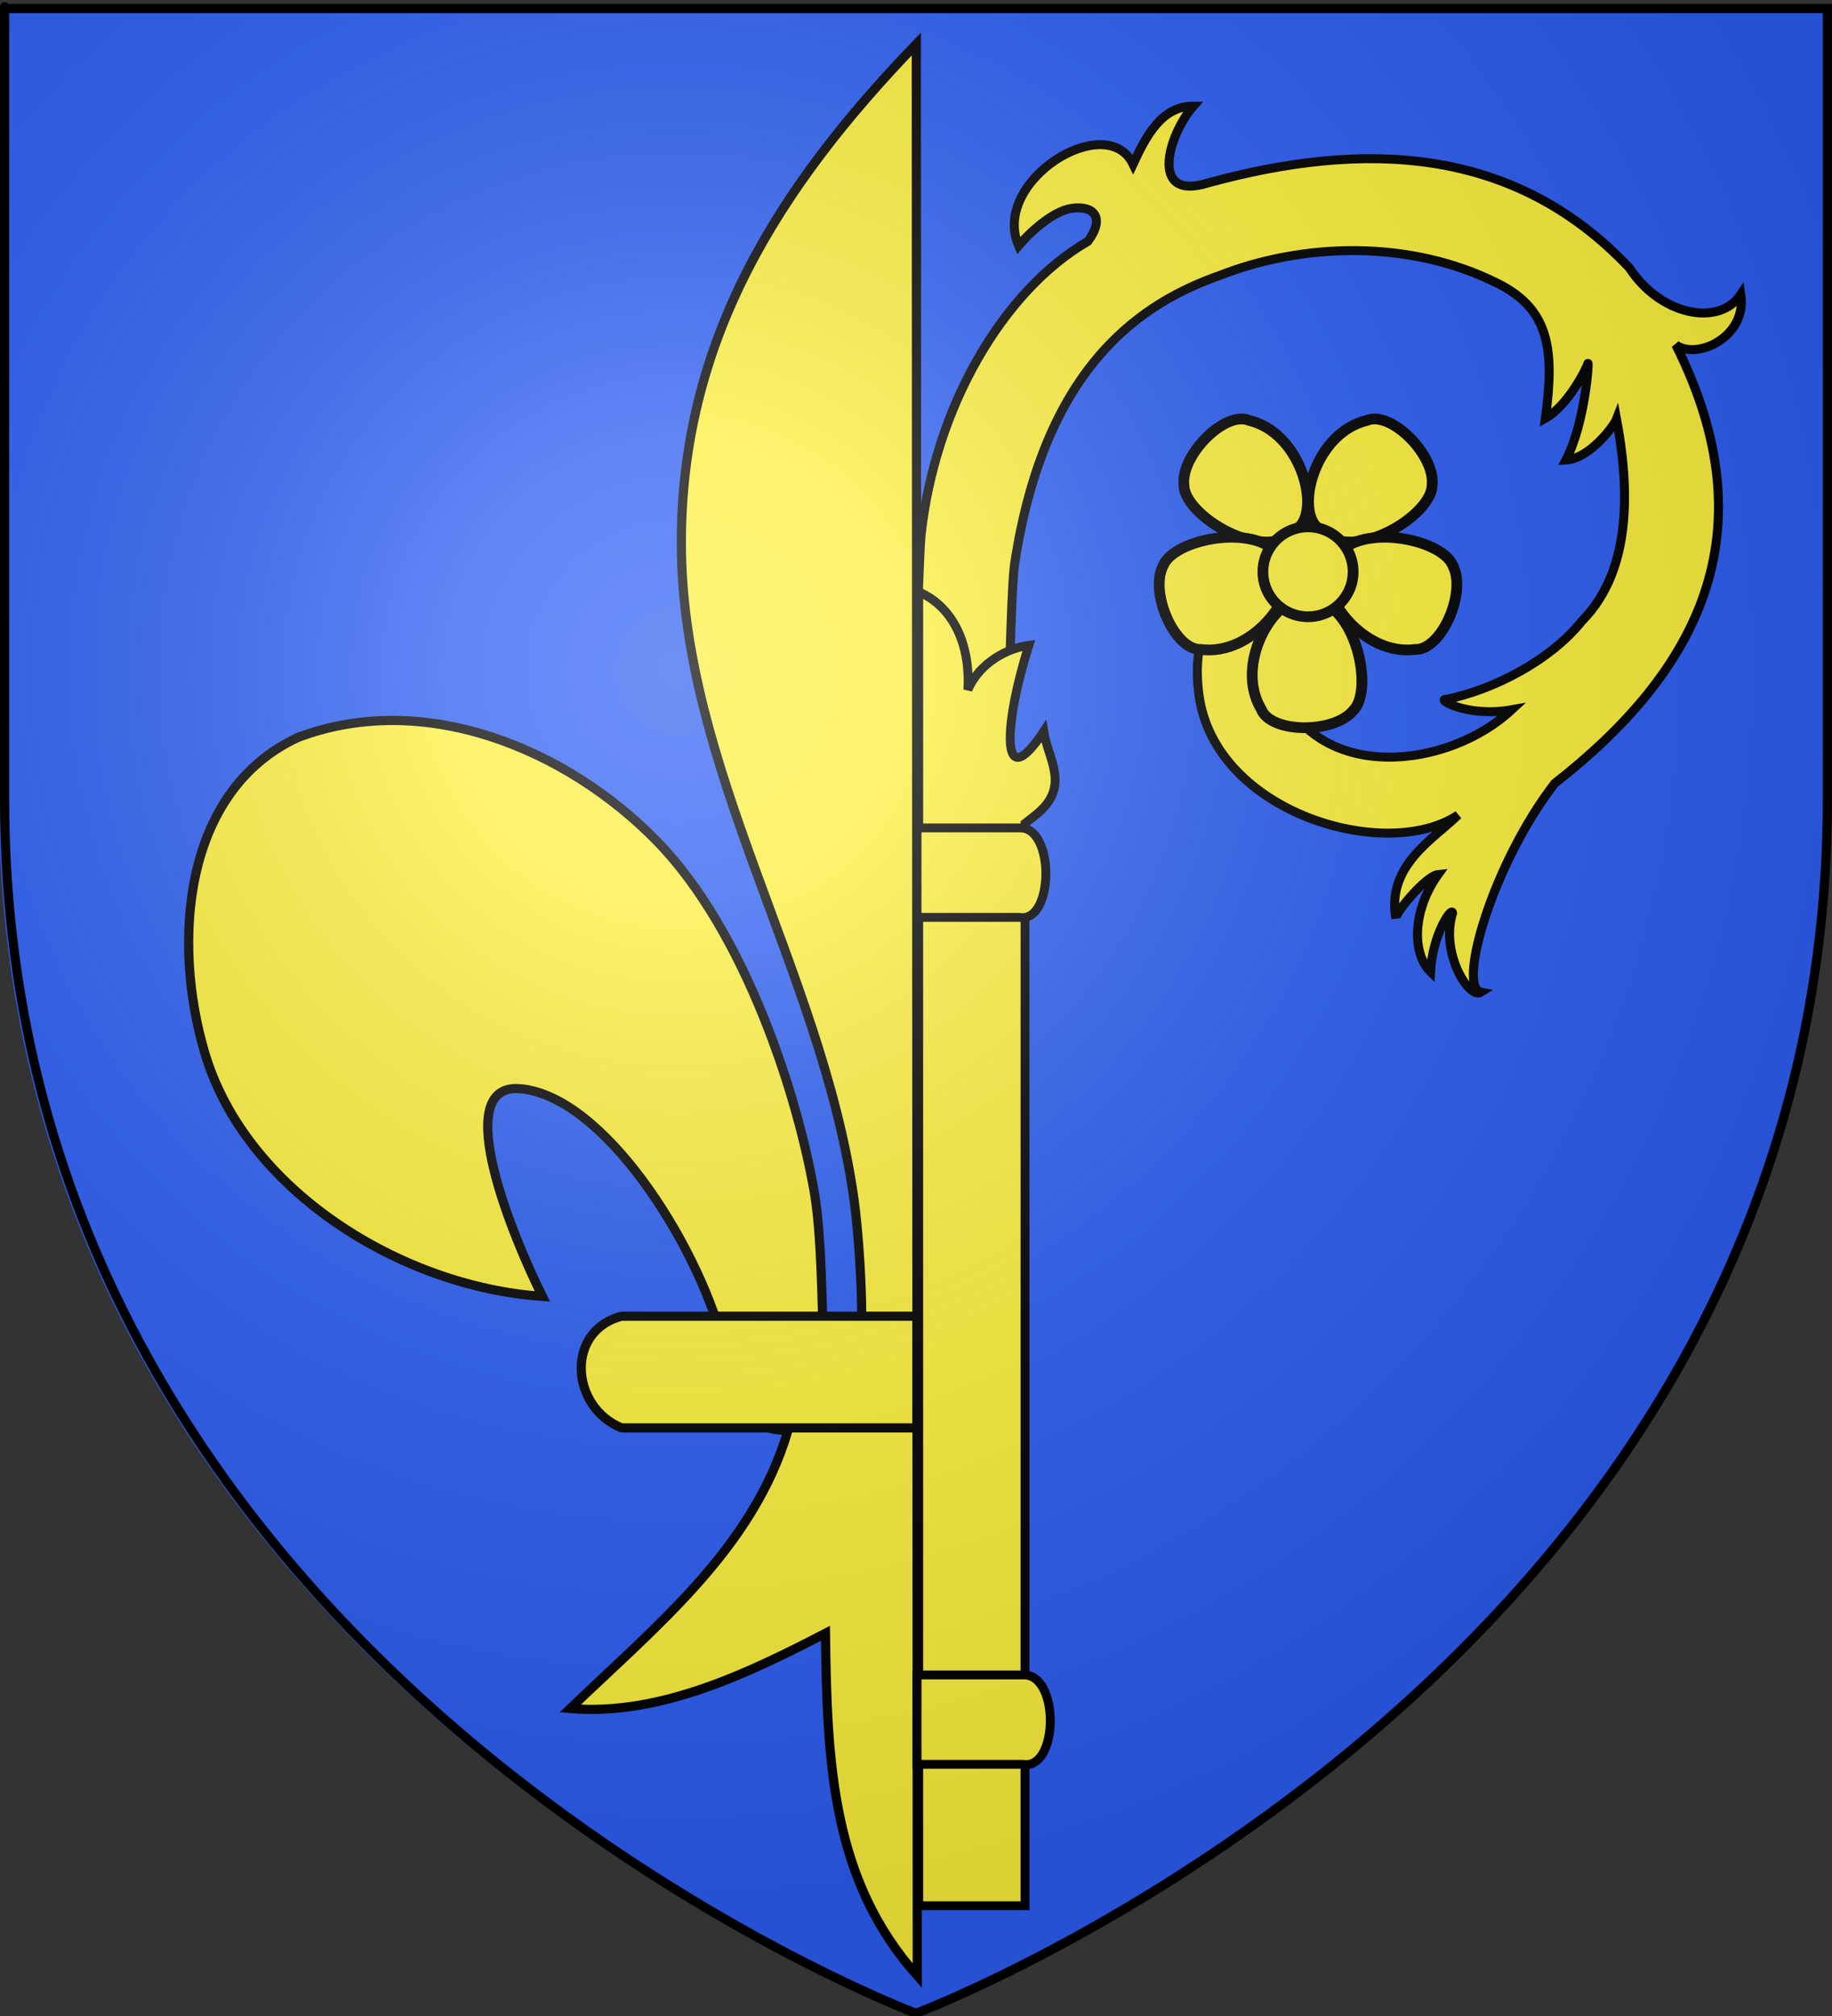
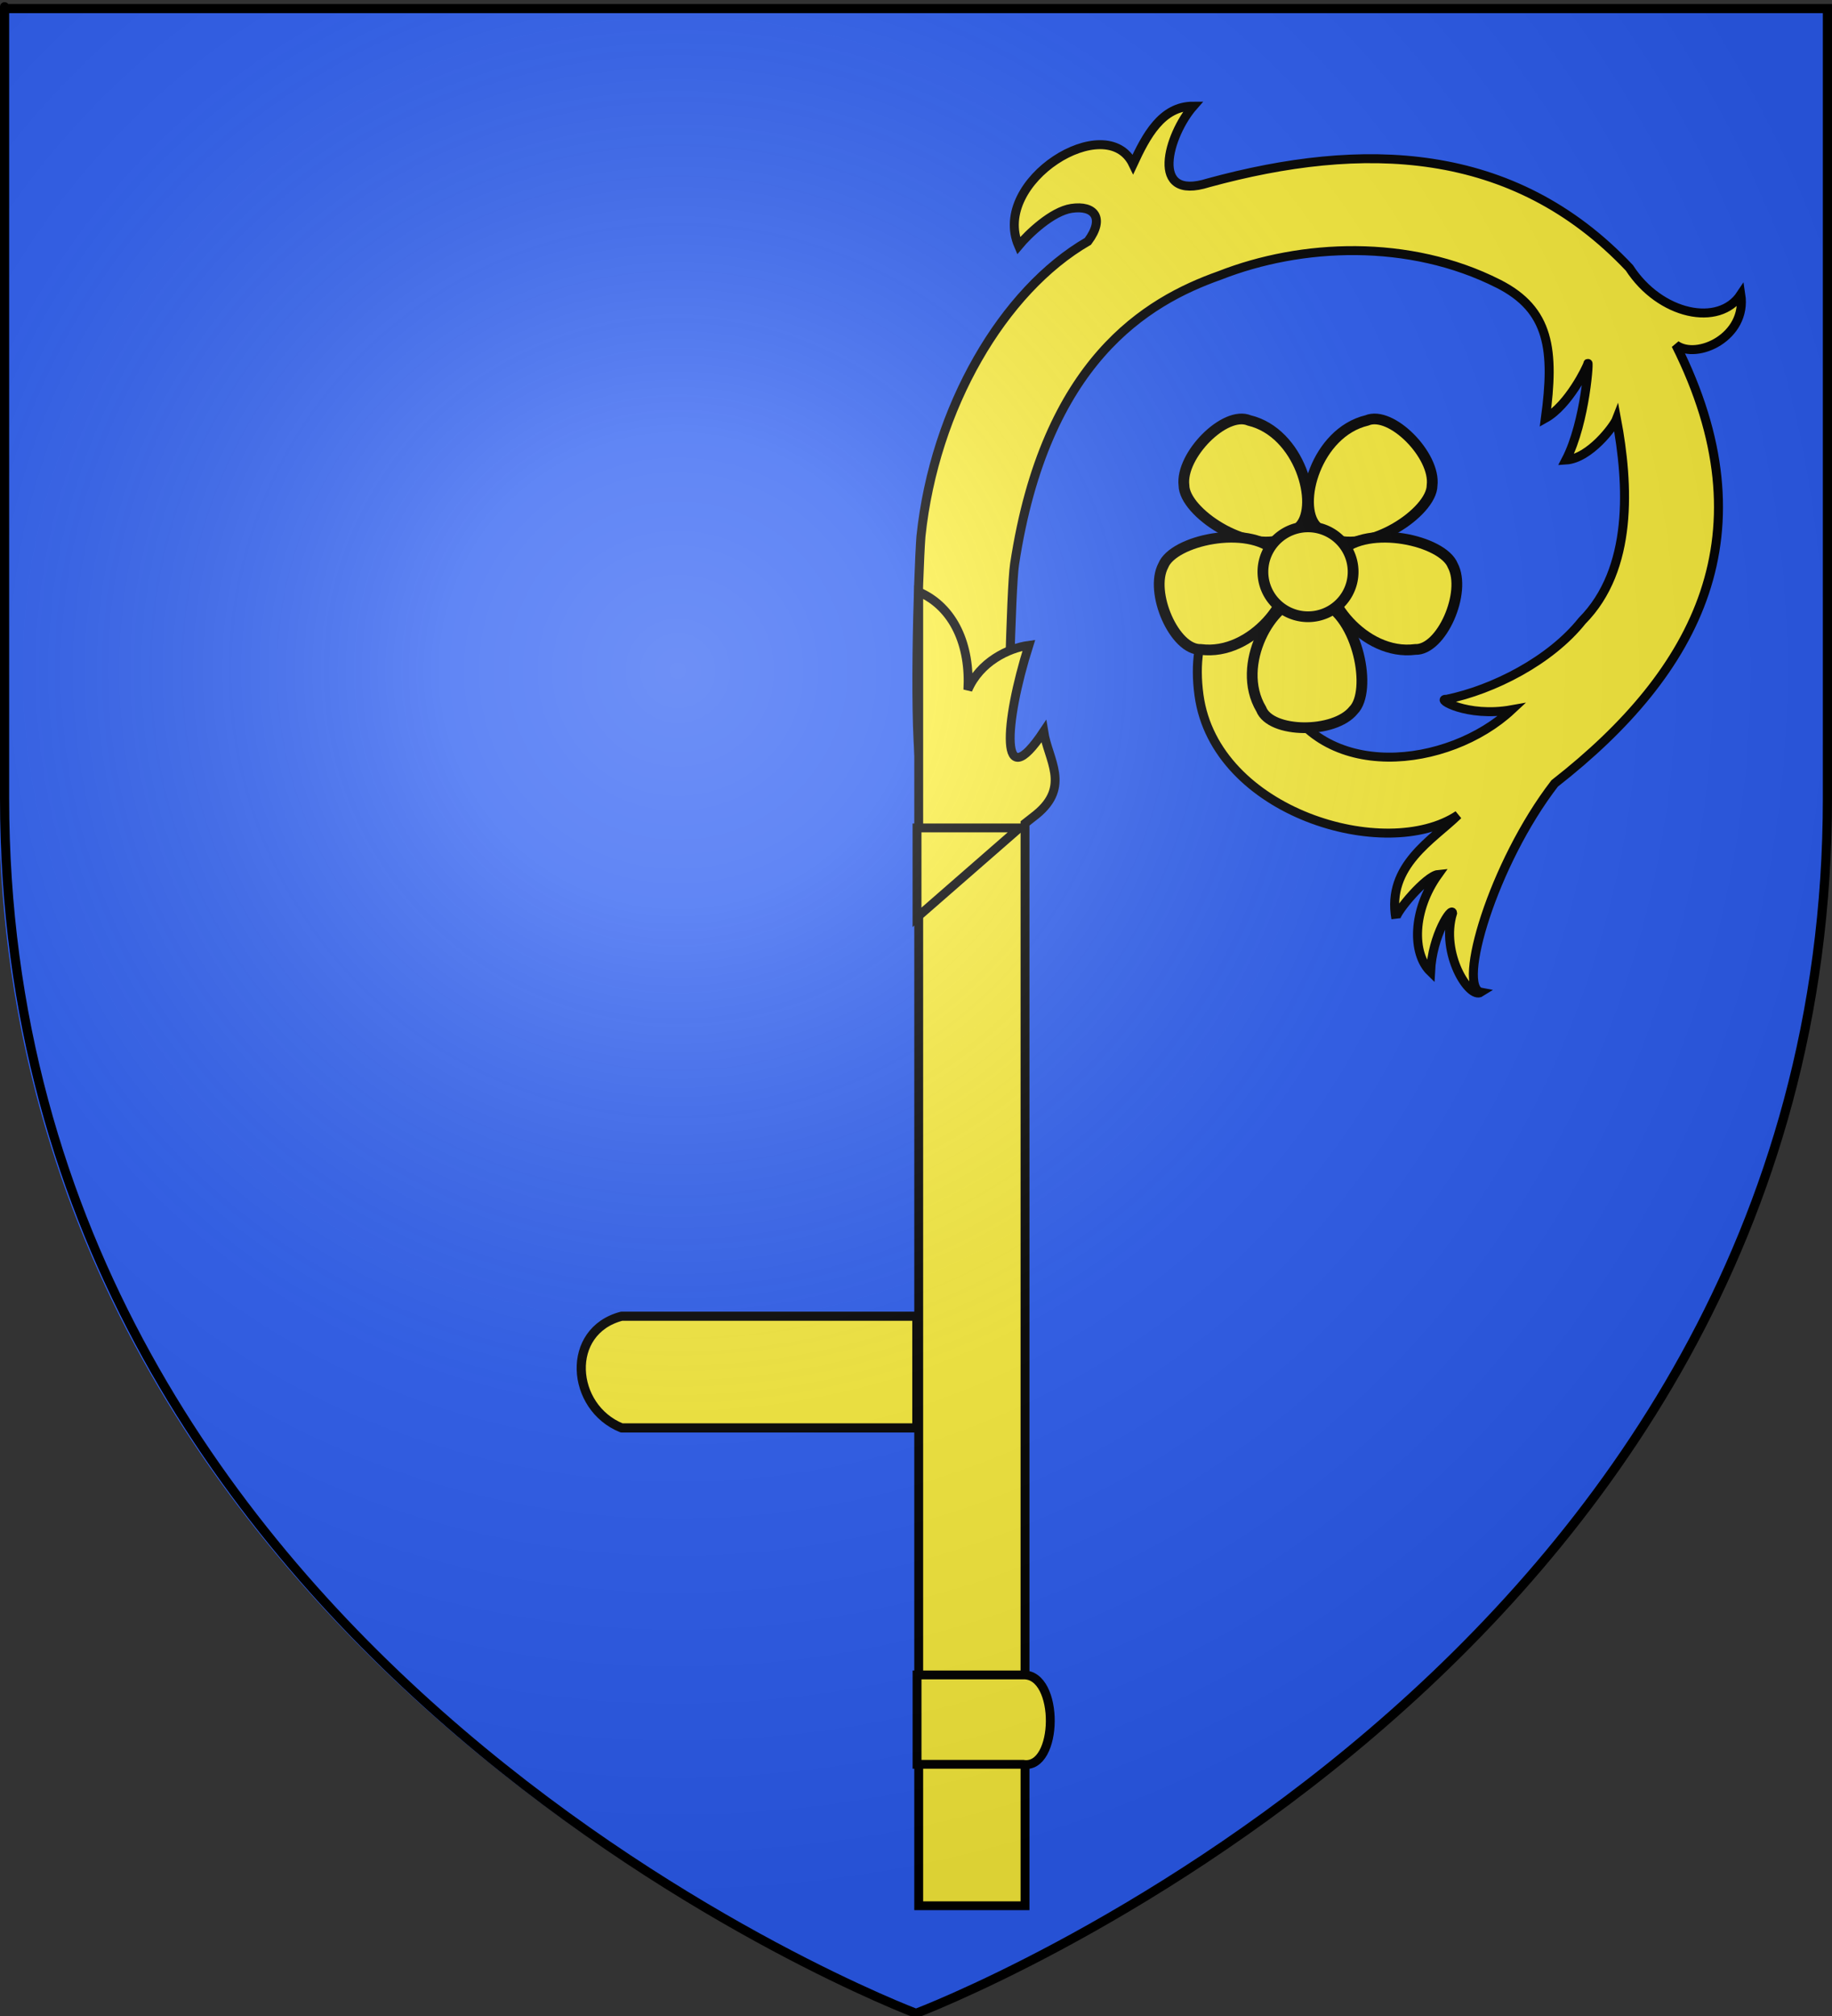
<svg xmlns="http://www.w3.org/2000/svg" xmlns:ns1="http://sodipodi.sourceforge.net/DTD/sodipodi-0.dtd" xmlns:ns2="http://www.inkscape.org/namespaces/inkscape" xmlns:xlink="http://www.w3.org/1999/xlink" height="660" width="600" version="1.0" id="svg2" ns1:version="0.32" ns2:version="0.44.1" ns1:docname="Blason ville fr Saint-Cloud (Hauts-de-Seine).svg" ns1:docbase="C:\Documents and Settings\Standard\Mes documents\aaaOuiqui\Blasons\Blasons Yvelines svg" ns2:export-filename="/Users/olivier/Desktop/Blason Rouge/Blason_Vide_3D.png" ns2:export-xdpi="144" ns2:export-ydpi="144">
  <rect width="100%" height="100%" fill="#333333" stroke="none" />
  <ns1:namedview ns2:window-height="712" ns2:window-width="1024" ns2:pageshadow="2" ns2:pageopacity="0.0" guidetolerance="10.0" gridtolerance="10.0" objecttolerance="10.0" borderopacity="1.0" bordercolor="#666666" pagecolor="#ffffff" id="base" showgrid="false" height="660px" ns2:zoom="0.55390032" ns2:cx="631.20492" ns2:cy="277.08055" ns2:window-x="-4" ns2:window-y="-4" ns2:current-layer="layer3" />
  <desc id="desc4">Flag of Canton of Valais (Wallis)</desc>
  <defs id="defs6">
    <linearGradient id="linearGradient2893">
      <stop style="stop-color:white;stop-opacity:0.314;" offset="0" id="stop2895" />
      <stop id="stop2897" offset="0.19" style="stop-color:white;stop-opacity:0.251;" />
      <stop style="stop-color:#6b6b6b;stop-opacity:0.125;" offset="0.6" id="stop2901" />
      <stop style="stop-color:black;stop-opacity:0.125;" offset="1" id="stop2899" />
    </linearGradient>
    <linearGradient id="linearGradient2885">
      <stop id="stop2887" offset="0" style="stop-color:white;stop-opacity:1;" />
      <stop style="stop-color:white;stop-opacity:1;" offset="0.229" id="stop2891" />
      <stop id="stop2889" offset="1" style="stop-color:black;stop-opacity:1;" />
    </linearGradient>
    <linearGradient id="linearGradient2955">
      <stop id="stop2867" offset="0" style="stop-color:#fd0000;stop-opacity:1;" />
      <stop style="stop-color:#e77275;stop-opacity:0.659;" offset="0.5" id="stop2873" />
      <stop style="stop-color:black;stop-opacity:0.323;" offset="1" id="stop2959" />
    </linearGradient>
    <radialGradient ns2:collect="always" xlink:href="#linearGradient2955" id="radialGradient2961" cx="225.524" cy="218.901" fx="225.524" fy="218.901" r="300" gradientTransform="matrix(-4.167939e-4,2.183,-1.884,-3.599562e-4,615.597,-289.121)" gradientUnits="userSpaceOnUse" />
    <polygon id="star" transform="scale(53,53)" points="0,-1 0.588,0.809 -0.951,-0.309 0.951,-0.309 -0.588,0.809 0,-1 " />
    <clipPath id="clip">
      <path d="M 0,-200 L 0,600 L 300,600 L 300,-200 L 0,-200 z " id="path10" />
    </clipPath>
    <radialGradient ns2:collect="always" xlink:href="#linearGradient2955" id="radialGradient1911" gradientUnits="userSpaceOnUse" gradientTransform="matrix(-4.167939e-4,2.183,-1.884,-3.599562e-4,615.597,-289.121)" cx="225.524" cy="218.901" fx="225.524" fy="218.901" r="300" />
    <radialGradient ns2:collect="always" xlink:href="#linearGradient2955" id="radialGradient2865" gradientUnits="userSpaceOnUse" gradientTransform="matrix(0,1.749,-1.593,-1.049767e-7,551.788,-191.29)" cx="225.524" cy="218.901" fx="225.524" fy="218.901" r="300" />
    <radialGradient ns2:collect="always" xlink:href="#linearGradient2955" id="radialGradient2871" gradientUnits="userSpaceOnUse" gradientTransform="matrix(0,1.386,-1.323,-5.741131e-8,-158.082,-109.541)" cx="225.524" cy="218.901" fx="225.524" fy="218.901" r="300" />
    <radialGradient ns2:collect="always" xlink:href="#linearGradient2893" id="radialGradient3163" gradientUnits="userSpaceOnUse" gradientTransform="matrix(1.353,0,0,1.349,-77.629,-85.747)" cx="221.445" cy="226.331" fx="221.445" fy="226.331" r="300" />
  </defs>
  <g ns2:groupmode="layer" id="layer3" ns2:label="Fond écu" style="display:inline">
    <path id="path2855" style="fill:#2b5df2;fill-opacity:1;fill-rule:evenodd;stroke:none;stroke-width:1px;stroke-linecap:butt;stroke-linejoin:miter;stroke-opacity:1" d="M 300,660.5 C 300,660.5 598.5,548.18 598.5,262.728 C 598.5,-22.723 598.5,4.176 598.5,4.176 L 1.5,4.176 L 1.5,262.728 C 1.5,548.18 300,660.5 300,660.5 z " ns1:nodetypes="cccccc" />
    <path style="fill:#2b5df2;fill-opacity:1;fill-rule:evenodd;stroke:none;stroke-width:1px;stroke-linecap:butt;stroke-linejoin:miter;stroke-opacity:1;display:inline" d="M 296.802,3.071 C 296.842,3.442 296.865,3.814 296.865,4.196 L 296.865,658.883 C 283.296,653.619 -0.354,540.245 -0.354,261.602 C -0.354,-23.849 -0.354,3.071 -0.354,3.071 L 296.802,3.071 z " id="path2816" />
  </g>
  <g ns2:groupmode="layer" id="layer4" ns2:label="Meubles" style="display:inline" ns1:insensitive="true">
-     <path ns1:nodetypes="ccssssscscssccccc" style="fill:#fcef3c;fill-opacity:1;fill-rule:evenodd;stroke:black;stroke-width:3;stroke-linecap:butt;stroke-linejoin:miter;stroke-miterlimit:4;stroke-dasharray:none;stroke-opacity:1;display:inline" d="M 300.096,14.421 C 254.424,61.725 223.035,111.992 223.149,177.95 C 223.278,251.399 268.66,317.541 279.468,391.085 C 281.519,405.034 283.287,433.522 281.435,445.07 C 280.063,453.622 274.683,477.397 270.076,445.07 C 269.129,438.421 269.624,407.407 266.719,390.469 C 261.426,359.606 244.455,305.347 215.045,275.28 C 185.648,245.226 139.066,225.724 97.524,241.446 C 59.884,258.969 56.332,308.439 67.041,344.626 C 80.454,389.946 131.693,421.333 177.646,424.406 C 168.54,406.238 146.752,354.371 170.39,356.429 C 197.751,358.812 228.157,406.965 236.678,439.186 C 239.887,451.32 240.926,468.974 258.107,468.196 C 246.778,506.82 214.784,532.374 186.767,559.335 C 215.973,561.784 244.864,547.914 270.347,534.703 C 270.879,577.462 272.507,615.52 300.415,646.812 L 300.096,14.421 z " id="path4851" />
    <path ns1:nodetypes="ccccc" style="fill:#fcef3c;fill-opacity:1;fill-rule:evenodd;stroke:black;stroke-width:3;stroke-linejoin:round;stroke-miterlimit:4;stroke-dasharray:none;stroke-opacity:1;display:inline" d="M 203.598,430.9 C 185.026,435.744 186.902,460.754 203.598,467.472 L 300.281,467.472 L 300.281,430.9 L 203.598,430.9 z " id="path4856" />
    <g id="g8242" transform="matrix(0.968,0,0,0.964,7.618,29.559)">
      <g id="g8225">
        <path style="fill:#fcef3c;fill-opacity:1;fill-rule:evenodd;stroke:black;stroke-width:3.045;stroke-linecap:butt;stroke-linejoin:miter;stroke-miterlimit:4;stroke-dasharray:none;stroke-opacity:1" d="M 336.758,52.778 C 327.323,30.776 366.551,6.478 375.481,25.086 C 379.878,15.575 385.153,5.373 395.876,5.386 C 387.517,14.94 380.639,37.914 400.996,31.42 C 452.802,17.235 503.927,18.302 543.402,60.299 C 553.778,76.375 573.742,80.523 581.11,69.347 C 583.305,83.721 566.246,91.699 559.135,86.464 C 591.038,150.435 566.774,197.217 518.134,235.394 C 497.184,262.684 484.976,304.765 493.218,306.309 C 489.245,308.878 479.395,293.051 483.595,279.407 C 483.342,277.04 476.751,286.79 476.134,299.362 C 469.778,293.161 470.02,278.436 478.703,266.316 C 474.701,266.706 464.27,279.128 464.405,281.258 C 461.229,263.205 477.053,254.406 485.458,246.112 C 461.182,262.422 403.263,245.481 397.799,205.452 C 394.821,183.277 403.915,172.513 417.73,157.438 C 421.723,157.357 426.74,162.989 431.008,163.969 C 430.086,176.528 419.137,188.196 425.194,203.898 C 439.082,235.416 482.158,230.41 503.614,210.366 C 488.331,213.125 477.683,206.478 481.523,206.839 C 497.456,203.551 516.682,193.677 527.395,180.189 C 544.752,162.608 543.214,133.92 539.073,111.672 C 538.176,114.009 530.012,125.06 521.938,125.572 C 528.701,112.56 529.968,89.784 529.286,93.032 C 529.099,93.92 522.898,106.94 515.003,111.367 C 518.1,88.292 516.501,74.548 499.114,65.714 C 468.832,50.33 432.372,52.002 404.77,62.891 C 380.035,71.689 345.837,91.924 335.398,160.924 C 334.085,169.606 333.179,222.272 332.756,232.425 C 328.042,231.971 309.103,233.684 303.892,232.527 C 301.081,218.664 302.79,164.108 303.715,151.535 C 308.284,107.768 331.509,67.97 360.216,51.293 C 366.082,43.334 362.332,38.953 354.656,40.105 C 348.084,41.091 340.094,48.752 336.758,52.778 z " id="path5492" ns1:nodetypes="cccccccccccccccccccccccscscsccccsc" />
        <g id="g8215" transform="matrix(1.214,0,0,1.214,-92.851,-38.3)">
          <g transform="matrix(0.419,0,0,0.419,-35.437,244.522)" id="g7284" style="stroke:black;stroke-width:7.164;stroke-miterlimit:4;stroke-dasharray:none;stroke-opacity:1">
            <path style="fill:#fcef3c;fill-opacity:1;stroke:black;stroke-width:7.164;stroke-miterlimit:4;stroke-dasharray:none;stroke-opacity:1" d="M 1116.313,-217.196 C 1112.197,-212.109 1113.524,-211.799 1105.901,-208.987 C 1081.591,-198.42 1039.384,-226.495 1039.149,-244.468 C 1036.69,-264.485 1066.439,-294.708 1082.553,-287.872 C 1116.239,-279.739 1129.533,-231.419 1116.313,-217.196 z " id="path6384" ns1:nodetypes="ccccc" />
            <path ns1:nodetypes="ccccc" id="path7272" d="M 1127.027,-217.196 C 1131.142,-212.109 1129.816,-211.799 1137.438,-208.987 C 1161.749,-198.42 1203.956,-226.495 1204.191,-244.468 C 1206.65,-264.485 1176.901,-294.708 1160.787,-287.872 C 1127.101,-279.739 1113.807,-231.419 1127.027,-217.196 z " style="fill:#fcef3c;fill-opacity:1;stroke:black;stroke-width:7.164;stroke-miterlimit:4;stroke-dasharray:none;stroke-opacity:1" />
          </g>
          <path ns1:nodetypes="ccccc" id="path7274" d="M 432.82,173.885 C 435.548,173.633 435.254,173.144 438.325,174.609 C 448.598,178.813 452.511,199.676 447.189,204.999 C 441.903,211.586 424.145,211.495 421.487,204.664 C 414.082,192.184 424.691,174.076 432.82,173.885 z " style="fill:#fcef3c;fill-opacity:1;stroke:black;stroke-width:3;stroke-miterlimit:4;stroke-dasharray:none;stroke-opacity:1" />
          <g transform="matrix(0.419,0,0,0.419,-36.266,243.685)" id="g7280" style="stroke:black;stroke-width:7.164;stroke-miterlimit:4;stroke-dasharray:none;stroke-opacity:1">
            <path ns1:nodetypes="ccccc" id="path7276" d="M 1138.099,-186.83 C 1140.115,-193.055 1138.765,-192.868 1144.872,-198.228 C 1163.773,-216.814 1213.242,-205.752 1219.91,-189.06 C 1229.387,-171.257 1212.463,-132.373 1194.969,-132.972 C 1160.608,-128.477 1130.862,-168.81 1138.099,-186.83 z " style="fill:#fcef3c;fill-opacity:1;stroke:black;stroke-width:7.164;stroke-miterlimit:4;stroke-dasharray:none;stroke-opacity:1" ns2:transform-center-y="16.595745" ns2:transform-center-x="15.319149" />
            <path ns2:transform-center-x="-15.319106" ns2:transform-center-y="16.595745" style="fill:#fcef3c;fill-opacity:1;stroke:black;stroke-width:7.164;stroke-miterlimit:4;stroke-dasharray:none;stroke-opacity:1" d="M 1109.2,-186.83 C 1107.184,-193.055 1108.533,-192.868 1102.427,-198.228 C 1083.526,-216.814 1034.057,-205.752 1027.388,-189.06 C 1017.912,-171.257 1034.836,-132.373 1052.329,-132.972 C 1086.69,-128.477 1116.437,-168.81 1109.2,-186.83 z " id="path7278" ns1:nodetypes="ccccc" />
          </g>
          <path transform="matrix(0.419,0,0,0.419,-33.757,240.868)" d="M 1147.659 -178.085 A 30 30 0 1 1  1087.659,-178.085 A 30 30 0 1 1  1147.659 -178.085 z" ns1:ry="30" ns1:rx="30" ns1:cy="-178.08511" ns1:cx="1117.6595" id="path6380" style="fill:#fcef3c;fill-opacity:1;stroke:black;stroke-width:7.164;stroke-miterlimit:4;stroke-dasharray:none;stroke-opacity:1" ns1:type="arc" />
        </g>
      </g>
      <g id="g8237">
        <path style="fill:#fcef3c;fill-opacity:1;fill-rule:evenodd;stroke:black;stroke-width:3;stroke-linecap:butt;stroke-linejoin:miter;stroke-miterlimit:4;stroke-dasharray:none;stroke-opacity:1" d="M 302.966,616.539 L 302.966,170.342 C 314.914,175.492 320.481,188.651 319.599,203.607 C 323.66,194.117 333.32,189.426 340.231,188.487 C 331.889,214.891 330.183,240.527 345.257,217.75 C 346.739,227.326 354.446,236.368 342.767,245.944 L 338.929,248.968 L 338.929,616.539 L 302.966,616.539 z " id="path3712" ns1:nodetypes="ccccccccc" />
        <path style="fill:#fcef3c;fill-opacity:1;fill-rule:evenodd;stroke:black;stroke-width:3;stroke-linecap:butt;stroke-linejoin:miter;stroke-miterlimit:4;stroke-dasharray:none;stroke-opacity:1" d="M 302.403,538.157 L 338.263,538.157 C 350.79,537.651 350.321,570.529 338.263,568.506 L 302.403,568.506 L 302.403,538.157 z " id="rect3714" ns1:nodetypes="ccccc" />
-         <path ns1:nodetypes="ccccc" id="path4605" d="M 302.393,250.508 L 337.066,250.508 C 349.179,250.002 348.725,282.901 337.066,280.877 L 302.393,280.877 L 302.393,250.508 z " style="fill:#fcef3c;fill-opacity:1;fill-rule:evenodd;stroke:black;stroke-width:3;stroke-linecap:butt;stroke-linejoin:miter;stroke-miterlimit:4;stroke-dasharray:none;stroke-opacity:1" />
+         <path ns1:nodetypes="ccccc" id="path4605" d="M 302.393,250.508 L 337.066,250.508 L 302.393,280.877 L 302.393,250.508 z " style="fill:#fcef3c;fill-opacity:1;fill-rule:evenodd;stroke:black;stroke-width:3;stroke-linecap:butt;stroke-linejoin:miter;stroke-miterlimit:4;stroke-dasharray:none;stroke-opacity:1" />
      </g>
    </g>
  </g>
  <g ns2:groupmode="layer" id="layer2" ns2:label="Reflet final" style="display:inline" ns1:insensitive="true">
    <path ns1:nodetypes="cccccc" d="M 300,658.5 C 300,658.5 598.5,546.18 598.5,260.728 C 598.5,-24.723 598.5,2.176 598.5,2.176 L 1.5,2.176 L 1.5,260.728 C 1.5,546.18 300,658.5 300,658.5 z " style="opacity:1;fill:url(#radialGradient3163);fill-opacity:1;fill-rule:evenodd;stroke:none;stroke-width:1px;stroke-linecap:butt;stroke-linejoin:miter;stroke-opacity:1" id="path2875" ns2:export-xdpi="144" ns2:export-ydpi="144" />
  </g>
  <g ns2:groupmode="layer" id="layer1" ns2:label="Contour final" style="display:inline">
    <path ns1:nodetypes="cccccc" d="M 300,659.138 C 300,659.138 1.5,546.818 1.5,261.366 C 1.5,-24.085 1.5,2.815 1.5,2.815 L 598.5,2.815 L 598.5,261.366 C 598.5,546.818 300,659.138 300,659.138 z " style="opacity:1;fill:none;fill-opacity:1;fill-rule:evenodd;stroke:black;stroke-width:3;stroke-linecap:butt;stroke-linejoin:miter;stroke-miterlimit:4;stroke-dasharray:none;stroke-opacity:1" id="path1411" ns2:export-xdpi="144" ns2:export-ydpi="144" />
  </g>
</svg>